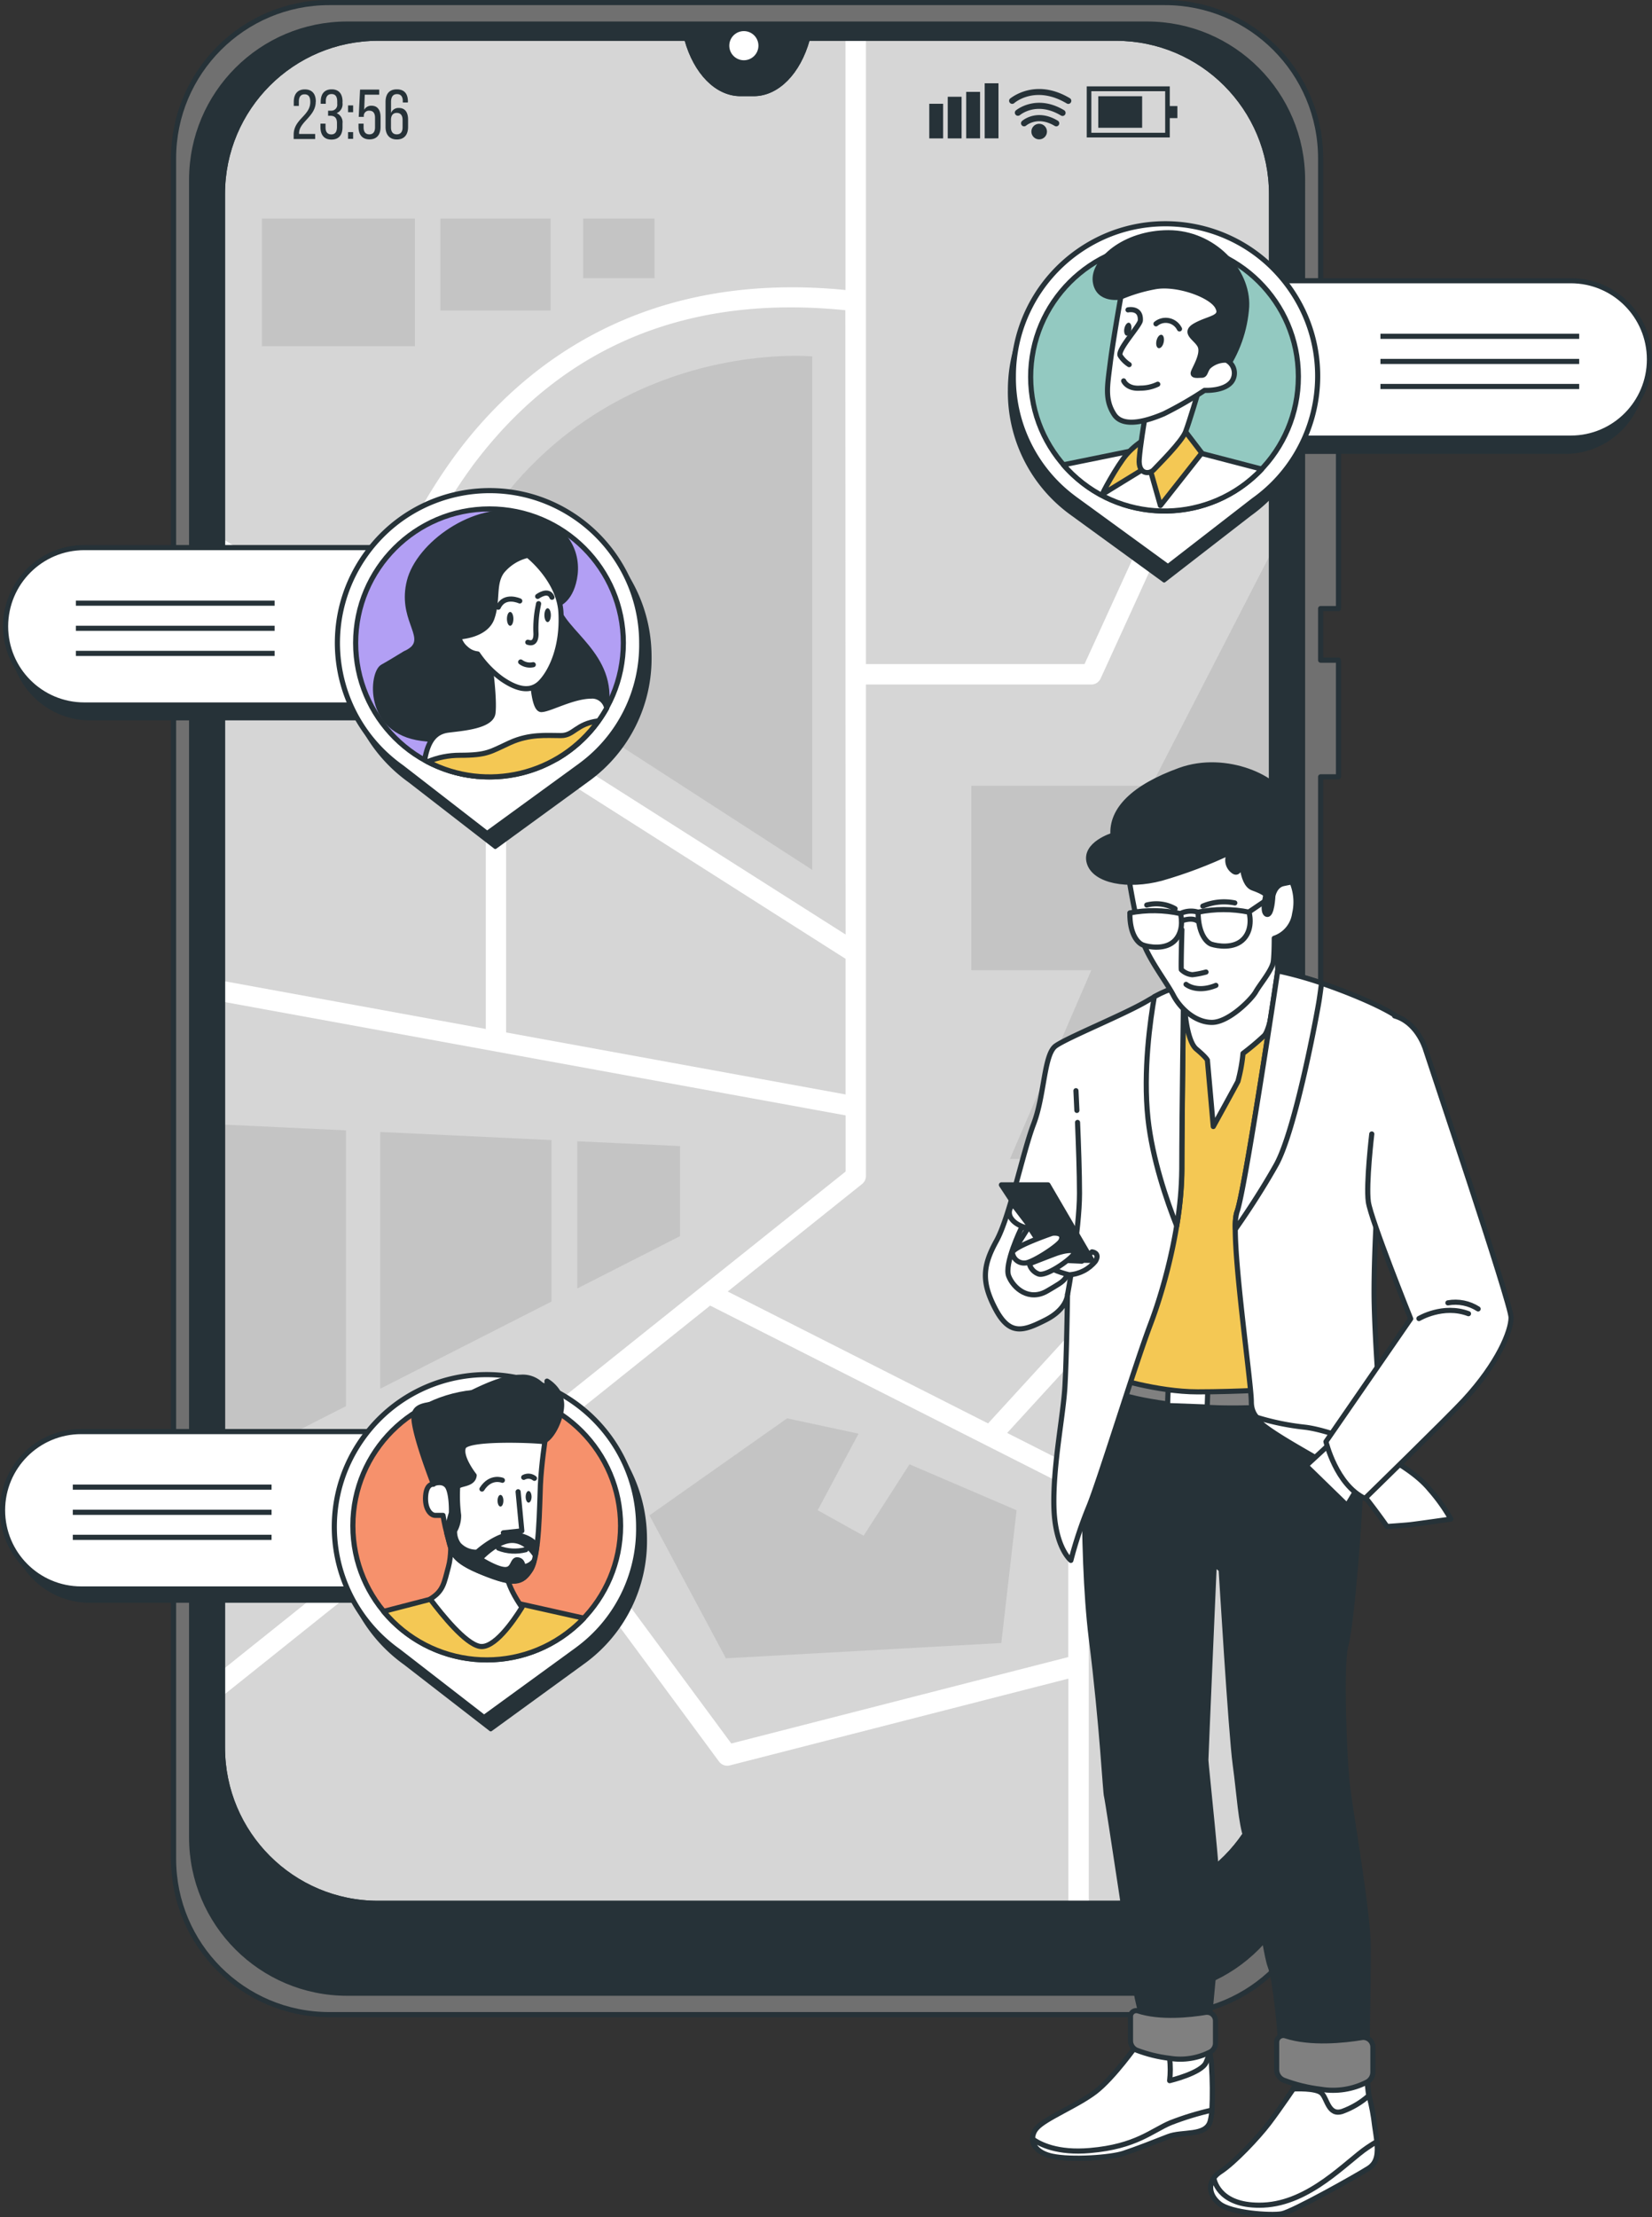
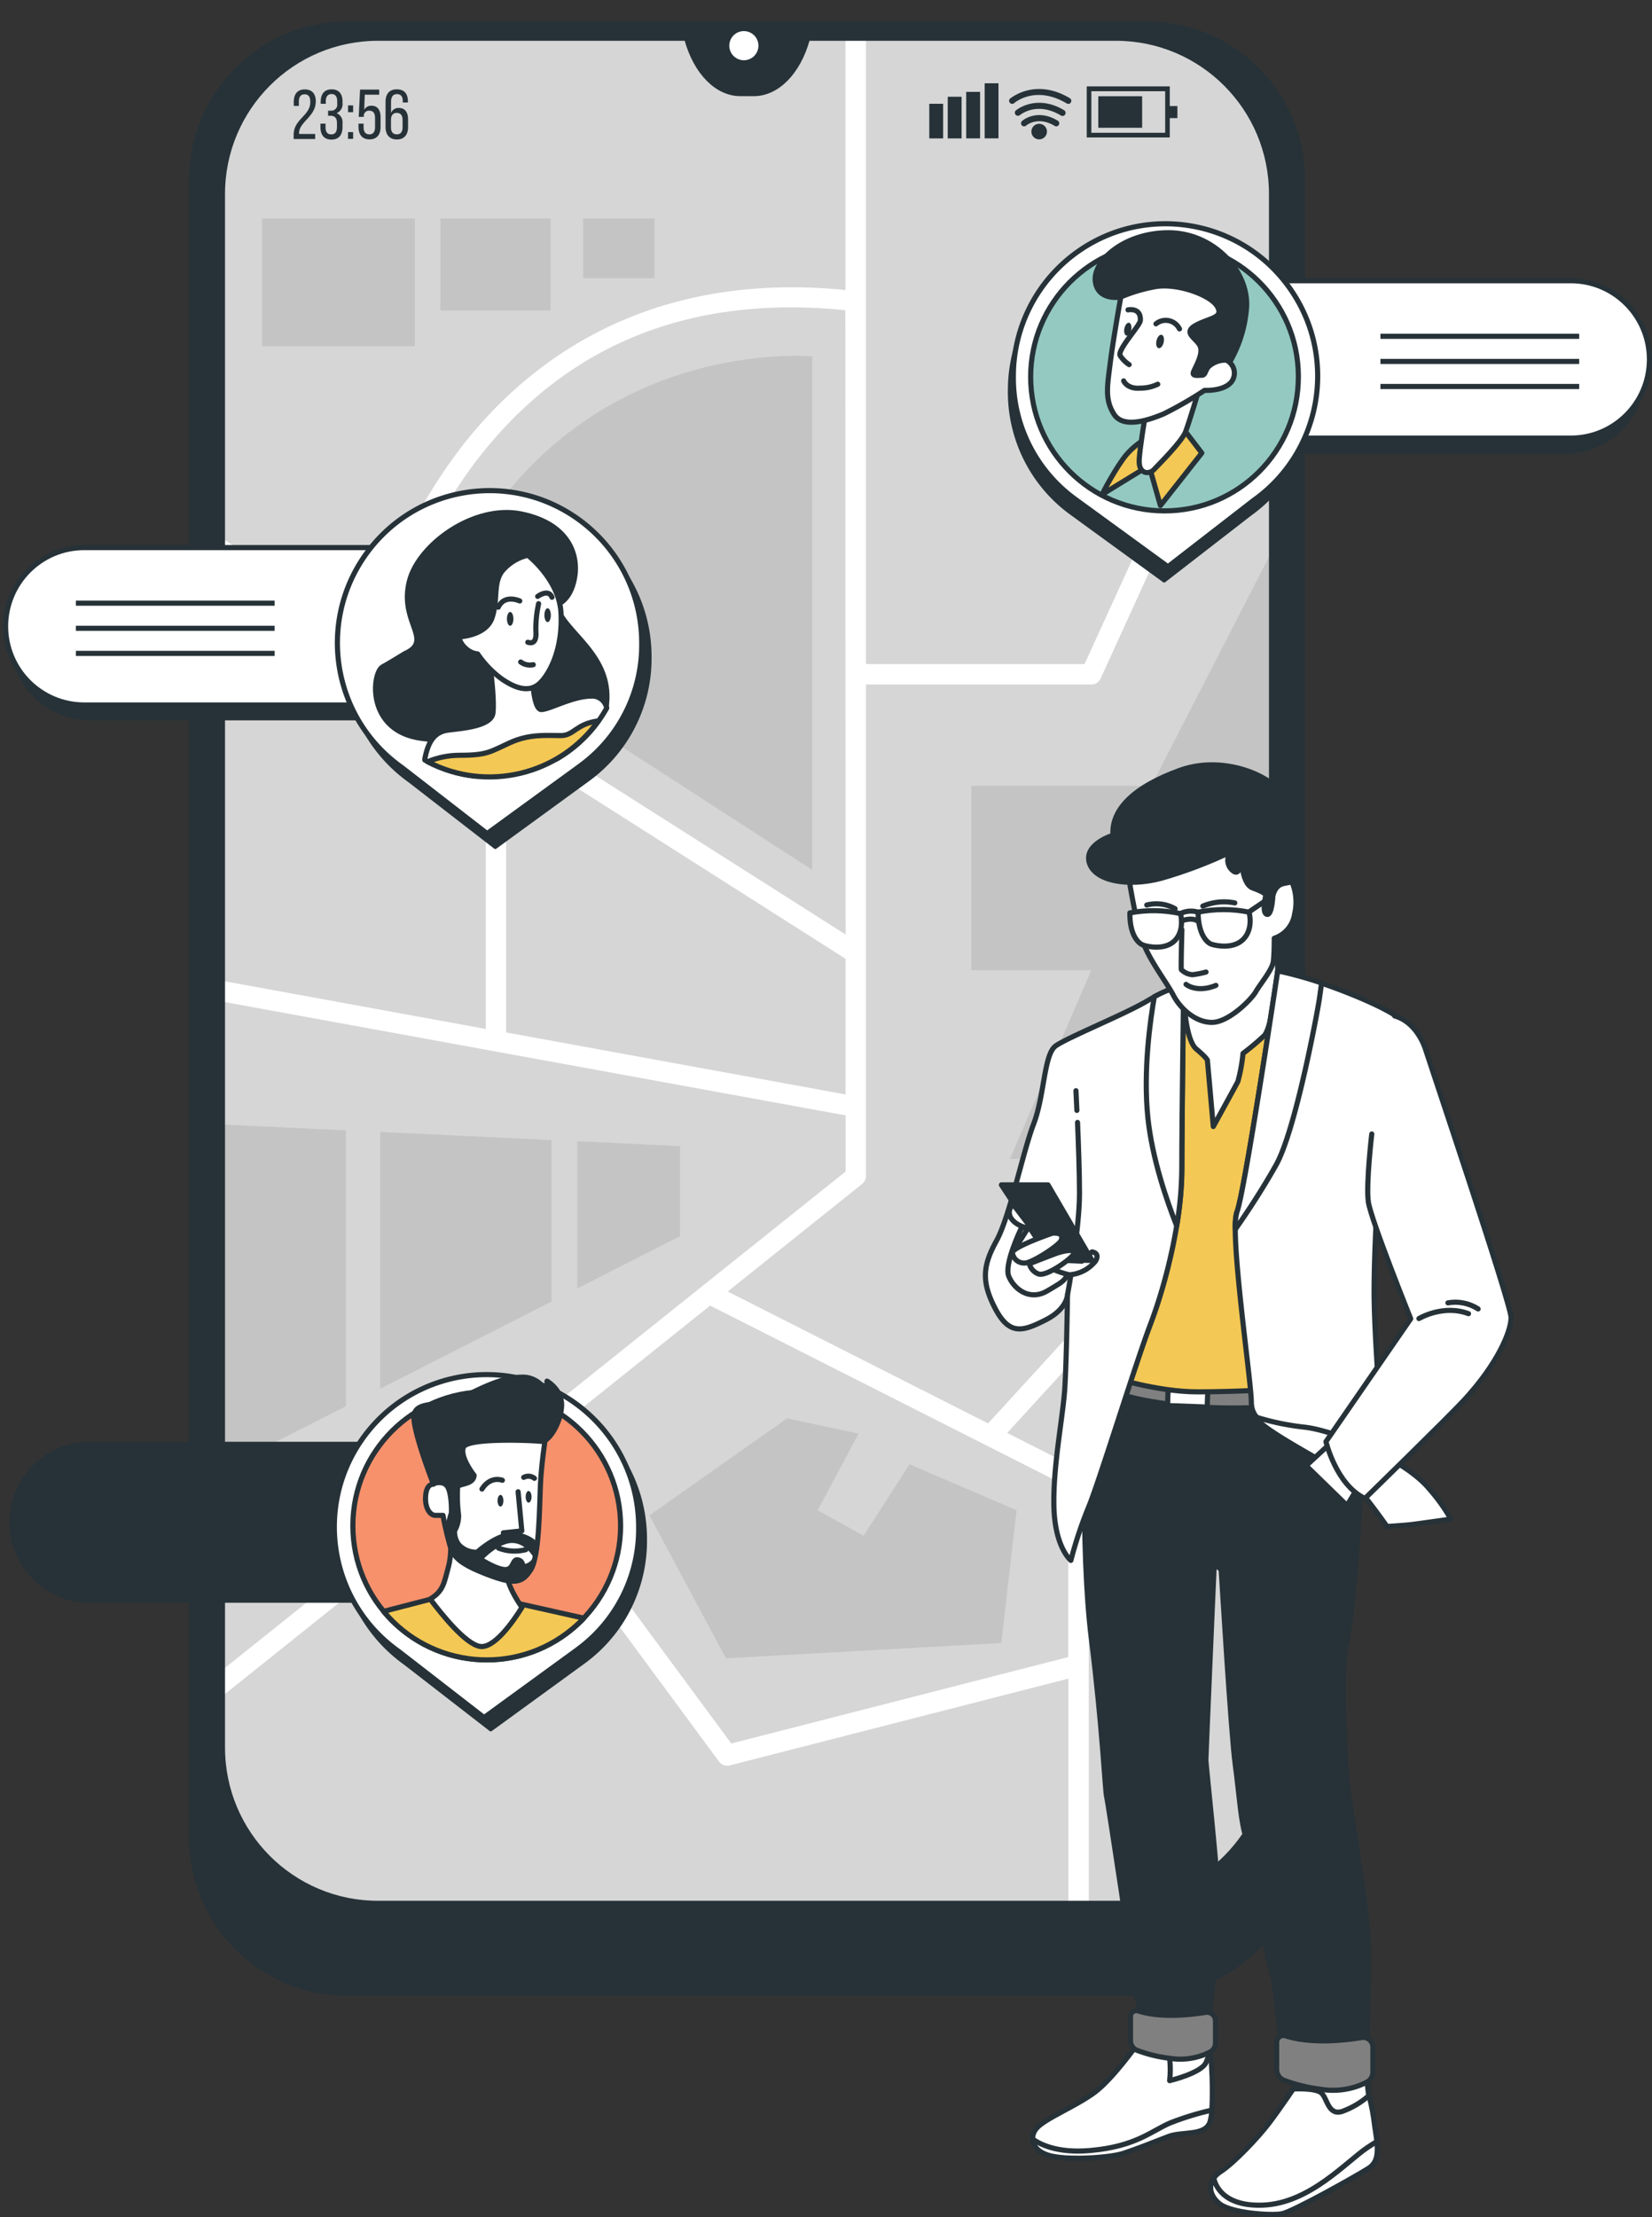
<svg xmlns="http://www.w3.org/2000/svg" width="322" height="432">
  <rect width="100%" height="100%" fill="#333333" stroke="none" />
  <defs>
    <style>.cls-1{fill:gray}.cls-1,.cls-2,.cls-3,.cls-4,.cls-5,.cls-6{stroke:#263238;stroke-linejoin:round}.cls-1,.cls-2,.cls-3,.cls-5,.cls-6{stroke-linecap:round}.cls-7,.cls-8{stroke-width:0}.cls-7,.cls-3{fill:#fff}.cls-2{fill:#f4c854}.cls-4,.cls-5{fill:none}.cls-8,.cls-6{fill:#263238}</style>
  </defs>
  <path d="M247.84 37.8v302.72c0 16.75-13.56 30.34-30.29 30.36H73.69c-16.75 0-30.33-13.59-30.33-30.36V37.8c0-16.76 13.58-30.35 30.33-30.35h60.15l.06.22c1.78 6.41 5.87 10.57 10.42 10.57h2.6c4.54 0 8.64-4.17 10.42-10.57l.07-.22h60.14c16.73.02 30.29 13.6 30.29 30.35Z" style="fill:#d6d6d6;stroke-width:0" />
  <path class="cls-7" d="M168.78 229.17v-95.79h43.93c.78 0 1.48-.45 1.81-1.15l33.33-73.02v-9.57l-36.46 79.76h-42.61V7.44h-3.98v49.07c-39.68-3.92-62.92 14.8-75.48 31.4a106.973 106.973 0 0 0-17.3 35.26l-28.66-18.22v4.72l51.33 32.62v58.21l-51.31-9.37v4.05l121.44 22.16v10.94L43.38 325.37v5.09l54.92-43.91 41.85 56.7c.48.65 1.31.95 2.1.75l65.99-16.91v43.78h3.98v-82.38c0-.75-.42-1.43-1.09-1.77l-14.82-7.5 25.32-27.66 26.21 10.11v-4.21l-26.11-10.05c-.76-.3-1.63-.1-2.19.51l-26.95 29.44-50.75-25.7 26.18-20.94c.48-.38.76-.95.76-1.56Zm39.44 60.55v33.17l-65.68 16.84-41.15-55.71 37.03-29.62 69.79 35.32Zm-43.41-76.46-66.16-12.08v-56.43l66.16 42.08v26.42Zm0-31.17-89.25-56.7c3.37-12.66 9.1-24.57 16.9-35.1 17.35-22.94 41.68-32.96 72.31-29.84l.05 121.65Z" />
  <path d="M247.88 188.21h-5.95l-15.03 37.62h-30.05l15.86-36.78h-23.38v-35.93h35.07l23.48-45.64v80.73ZM51.05 42.59h29.82v24.87H51.05V42.59Zm34.79 0h21.47V60.5H85.84V42.59Zm-1.32 79.21 73.8 47.7V69.45s-52.79-5.09-73.8 52.35Zm29.15-79.21h13.91V54.2h-13.91V42.59Zm39.75 233.78-26.83 18.91 14.9 27.85 53.68-2.98 2.98-25.87-20.87-8.95-8.95 13.92-8.95-4.97 7.96-14.92-13.92-2.99Zm-85.99-56.11V274l-24.07 12.25v-67.13l24.07 1.14Zm40.07 33.35v-31.46l-33.39-1.58v50.03l33.39-16.99Zm5.01-31.23v28.69l20.04-10.2v-17.55l-20.04-.94Z" style="stroke-width:0;fill:#c4c4c4" />
-   <path d="M260.89 118.59V80.12h-3.48V30.86C257.41 14.09 243.83.5 227.08.5H64.16C47.41.5 33.83 14.1 33.83 30.86V362.2c0 16.77 13.58 30.36 30.33 30.36h162.92c16.75 0 30.33-13.59 30.33-30.36V151.37h3.48v-22.73h-3.48v-10.06h3.48Zm-13.05 221.93c0 16.75-13.56 30.34-30.29 30.36H73.69c-16.75 0-30.33-13.59-30.33-30.36V37.8c0-16.76 13.58-30.35 30.33-30.35h60.15l.06.22c1.78 6.41 5.87 10.57 10.42 10.57h2.6c4.54 0 8.64-4.17 10.42-10.57l.07-.22h60.14c16.73.02 30.29 13.6 30.29 30.35v302.72Z" style="fill:#707070;stroke:#263238;stroke-linejoin:round" />
  <path d="M223.57 4.69H67.67c-16.75 0-30.32 13.59-30.32 30.35v322.99c0 16.76 13.57 30.36 30.32 30.36h155.9c16.75 0 30.32-13.6 30.32-30.36V35.05c0-16.76-13.57-30.36-30.31-30.36Zm24.27 335.83c0 16.75-13.56 30.34-30.29 30.36H73.69c-16.75 0-30.33-13.59-30.33-30.36V37.8c0-16.76 13.58-30.35 30.33-30.35h60.15l.06.22c1.78 6.41 5.87 10.57 10.42 10.57h2.6c4.54 0 8.64-4.17 10.42-10.57l.07-.22h60.14c16.73.02 30.29 13.6 30.29 30.35v302.72Z" style="fill:#263238;stroke:#263238;stroke-linejoin:round" />
  <circle class="cls-7" cx="144.99" cy="8.9" r="2.84" />
  <path class="cls-8" d="M61.54 19.82c0 2.88-3.23 3.92-3.25 6.13v.15h3.14v.99h-4.19v-.82c0-3.09 3.24-3.69 3.24-6.39 0-.99-.33-1.5-1.12-1.5s-1.11.57-1.11 1.41v.85h-.99v-.78c0-1.46.68-2.44 2.15-2.44s2.15.93 2.15 2.39h-.02Zm5.22-.01v.25c.11.85-.36 1.67-1.15 1.99.78.33 1.26 1.14 1.15 1.99v.74c0 1.46-.68 2.42-2.16 2.42s-2.14-.99-2.14-2.42v-.69h.99v.73c0 .86.36 1.37 1.12 1.37s1.11-.51 1.11-1.47v-.74c0-.95-.4-1.39-1.2-1.42h-.53v-.99h.63c.63 0 1.15-.5 1.16-1.13 0-.06 0-.12-.01-.18v-.44c0-.99-.34-1.49-1.11-1.49s-1.12.54-1.12 1.39v.5h-.99v-.4c0-1.46.68-2.41 2.14-2.41s2.12.95 2.12 2.41h-.01Zm2.07.73v1.32h-.99v-1.32h.99Zm0 5.2v1.32h-.99v-1.32h.99Zm2.16-4.35c.28-.51.84-.82 1.42-.79 1.23 0 1.77.9 1.77 2.27v1.87c0 1.46-.7 2.42-2.16 2.42s-2.14-.99-2.14-2.42v-.65h.99v.72c0 .86.36 1.37 1.12 1.37s1.11-.52 1.11-1.37v-1.86c0-.87-.35-1.38-1.11-1.38a.995.995 0 0 0-1.08.89v.31h-.99l.26-5.31h3.73v.99H71.1l-.11 2.92Zm8.51-1.6v.18h-.99v-.26c0-.87-.36-1.37-1.13-1.37s-1.16.52-1.16 1.54v2.15c.24-.64.86-1.04 1.54-.99 1.23 0 1.78.89 1.78 2.27v1.45c0 1.46-.73 2.42-2.19 2.42s-2.2-.99-2.2-2.42v-4.89c0-1.51.68-2.46 2.2-2.46s2.16.93 2.16 2.39h-.01Zm-3.29 3.58v1.44c0 .86.36 1.37 1.13 1.37s1.13-.52 1.13-1.37v-1.44c0-.86-.37-1.37-1.13-1.37s-1.13.52-1.13 1.37Zm104.92-3.15h2.7v6.75h-2.7v-6.75Zm3.6-1.36h2.7v8.11h-2.7v-8.11Zm3.6-.96h2.7v9.06h-2.7V17.9Zm3.6-1.67h2.69v10.73h-2.69V16.23Zm36.08 10.55h-16.19v-9.95h16.19v9.95Zm-15.29-.91h14.39v-8.1h-14.39v8.1Z" />
  <path class="cls-8" d="M214.07 18.75h8.55v6.15h-8.55v-6.15Zm13.38 1.92h2.04v2.34h-2.04v-2.34Zm-21.56 3.95c-.11 0-.22-.02-.31-.08-3.3-1.99-5.48-.14-5.57-.07-.25.22-.64.19-.85-.06a.586.586 0 0 1 .05-.83c.11-.11 2.9-2.5 6.96-.07.29.17.38.54.21.83-.11.17-.29.28-.5.29Z" />
  <path class="cls-8" d="M207.09 22.59c-.11 0-.22-.03-.31-.09-4.76-2.84-7.95-.09-8-.06-.27.2-.65.15-.85-.12a.597.597 0 0 1 .06-.79s3.91-3.34 9.41-.06c.29.17.38.54.22.83-.11.18-.31.3-.53.3Z" />
  <path class="cls-8" d="M208.22 20.24c-.11 0-.22-.03-.31-.09-6.04-3.59-10.05-.21-10.22-.06-.25.22-.64.19-.85-.06a.586.586 0 0 1 .05-.83c.05 0 4.81-4.13 11.63-.07a.602.602 0 0 1-.31 1.12Z" />
  <circle class="cls-8" cx="202.55" cy="25.64" r="1.52" />
  <path class="cls-3" d="M236.22 411.17c-.05.73-.16 1.46-.34 2.17-.82 2.98-5.46 1.91-8.18 2.98s-6.27 2.46-8.73 3.27-10.08 1.37-13.91.55c-2.52-.54-3.74-1.91-3.79-3.33-.02-.78.27-1.54.8-2.12 1.63-1.91 7.89-4.37 11.44-7.09s8.18-9.28 8.18-9.28c5.18 1.37 13.91.28 13.91.28s.54 2.98.54 3.82c.19 2.91.22 5.84.08 8.75h0Z" />
  <path class="cls-3" d="M236.22 411.17c-.05.73-.16 1.46-.34 2.17-.82 2.98-5.46 1.91-8.18 2.98s-6.27 2.46-8.73 3.27-10.08 1.37-13.91.55c-2.52-.54-3.74-1.91-3.79-3.33 1.39.99 4.78 2.8 11.22 2.23 8.95-.77 12-3.87 15.68-5.41 2.62-1.02 5.3-1.84 8.04-2.46h0Zm-.37-11.2c-.12-.76-.23-1.36-.23-1.36-2.74.31-5.5.45-8.26.4l-.2.15s.55-.28.82 1.91c.16 1.45.16 2.91 0 4.36 0 0 6.2-1.47 7.09-3.54.26-.61.53-1.27.78-1.91h0Zm30.88 22.54c-2.5 1.59-14.79 8.47-16.9 8.86s-9.94-.14-12.16-1.99c-1.74-1.43-2.21-3.35-1.08-4.97.36-.51.82-.93 1.35-1.26 2.64-1.72 7.27-6.62 9.38-9.39s5.42-7.67 5.42-7.67l.26-1.45 13.48.4s.26 2.9.39 3.44c.49 1.87.85 3.76 1.06 5.68.16 1.12.34 2.18.45 3.14.21 2.33.08 4.1-1.65 5.21h0Z" />
  <path class="cls-3" d="M266.73 422.51c-2.5 1.59-14.79 8.47-16.9 8.86s-9.94-.14-12.16-1.99c-1.74-1.43-2.21-3.35-1.08-4.97.17.93 1.44 5.61 9.65 5.27 9.09-.39 16.25-8.53 20.32-11.24.65-.44 1.25-.82 1.82-1.14.21 2.33.08 4.1-1.65 5.21h0Zm-.3-17.45-13.48-.4-.26 1.45-.64.93c.34 0 4.38-.22 5.52.8s1.32 4.5 4.09 3.57c1.89-.69 3.63-1.72 5.13-3.05-.14-.78-.37-3.29-.37-3.29h0Z" />
  <path class="cls-6" d="M211.62 273.1s-1.09 28.65 1.09 46.11c2.19 17.46 2.72 30.01 2.98 30.84s5.45 35.47 5.71 37.65c.27 2.19 1.09 4.64 1.09 5.45s.82 1.09 4.91 2.19c2.72.6 5.56.41 8.18-.55 0 0 1.91-18.82 1.91-23.74s-2.45-27.29-2.45-28.1 1.63-38.19 1.63-38.19l1.36 1.08s1.91 31.92 2.73 37.92 1.08 11.46 2.18 14.46 3.55 22.09 4.63 24.87 1.91 13.09 1.91 13.09l.82 3.27s1.09 2.98 7.95 2.98 8.18-1.64 8.18-1.64.27-14.45.27-21.28-3.55-27.01-4.08-31.65c-.54-4.64-1.37-23.47-.28-27.29s2.98-26.18 2.98-35.73c.09-4.46-.09-8.93-.55-13.37 0 0-25.89 1.63-34.62.27s-16.9-3.27-16.9-3.27l-1.64 4.61v.02Z" />
  <path class="cls-1" d="M219.54 272.02s11.72 3.54 30.52 1.91l.27-4.91-29.98-10.1-.81 13.1h0Z" />
  <path d="m227.57 273.88.11-3.05 7.73.29-.11 3.05-7.73-.29Z" style="fill:#fff;stroke-width:1px;stroke-linecap:round;stroke:#263238;stroke-linejoin:round" />
  <path class="cls-2" d="M252.51 191.53s-9.54-1.08-14.17.28-10.36 2.98-12 7.36-9.67 69.17-9.67 69.17 8.86 2.87 16.76 2.87 16.36-.55 16.36-.55.82-34.93 2.72-41.2c1.91-6.27 0-37.93 0-37.93Z" />
  <path class="cls-3" d="M230.87 195.99s.34 6.77 2.32 8.43 2.15 2.16 2.15 2.16l1.15 12.93s4.3-7.8 4.8-8.79c.48-1.79.82-3.61.99-5.45 1.44-1.08 2.82-2.24 4.13-3.47 1.48-1.49 2.64-11.41 2.64-12.57s-.33-7.44-.33-7.44-3.48 7.77-7.28 11.24-7.43 3.81-8.26 3.64-2.33-.67-2.33-.67h.02Zm-.16-1.99s-.34 23.99-.34 33.73-2.98 22-6.11 30.26c-3.13 8.27-9.94 30.51-12.06 35.64a81.075 81.075 0 0 0-3.47 10.42s-3.14-2.49-3.31-10.58c-.17-8.1 1.82-17.53 2.15-23.32.33-5.79.5-17.91.5-17.91s0 2.81-4.29 4.97-6.96 3.14-9.75-2.15-2.47-8.44.17-13.23 5.12-17.2 7.27-22.82c2.15-5.62 1.99-13.56 4.3-15.21s13.38-6.12 17.84-8.76c4.46-2.65 6.28-2.65 6.28-2.65s.66-.38.82 1.6h0Z" />
  <path class="cls-5" d="M198.99 239.48s-3.31 6.84-2.37 9.2 3.98 4.97 7.55 2.84 4.71-2.36 3.53-6.84-5.66-7.79-8.72-5.19h0Z" />
  <path class="cls-3" d="M209.9 216.37c-.11-2.31-.18-3.84-.18-3.84m-1.63 39.69s2.32-12.57 2.32-19.69c0-3.89-.2-9.52-.38-13.82m19.85-26.36s-1.44 0-4.88 1.85c-.77 4.36-2.24 14.49-1.24 23.79.85 7.86 3.68 16.05 5.6 20.89.63-3.69.96-7.42.99-11.16 0-9.75.34-33.73.34-33.73-.15-1.96-.81-1.63-.81-1.63h0Z" />
  <path class="cls-3" d="M220.01 170.97s1.36 8.73 2.73 12.5 4.62 7.87 5.96 10.45 4.27 5.3 7.52 5.3 7.69-4.45 8.55-5.97 3.25-4.29 3.43-5.97.17-4.45.17-4.45a5.894 5.894 0 0 0 3.98-4.8c.48-2.06.29-4.22-.52-6.17-.8-1.91-1.77-3.74-2.91-5.47-2.4-3.98-10.26-6.17-17.79-4.97s-11.29 4.41-11.12 9.54h0Z" />
  <path class="cls-3" d="M220.22 177.89c3.27-.63 6.63-.58 9.88.13 0 0 .85 3.08-.99 5.13s-5.31 1.37-6.33.99-2.61-2.13-2.55-6.26h0Zm13.3-.15c3.28-.67 6.66-.67 9.94 0 0 0 .89 3.06-.99 5.15s-5.29 1.44-6.31 1.11-2.63-2.14-2.63-6.27h0Z" />
  <path class="cls-5" d="M230.1 178c1.07-.51 2.29-.6 3.42-.26m9.89-.02 4.65-3.15m-17.69 4.85s1.84-.72 2.98 0m1.1-2.86c1.97-.82 4.14-1.04 6.23-.62m-11.64 1.13a7.437 7.437 0 0 0-5.52-.72m6.85 4.81s-.21 7.47-.11 7.78c.58.57 1.34.92 2.15.99.9-.1 1.79-.28 2.66-.52m-3.89 2.4s2.05 1.74 5.82.2" />
  <path class="cls-6" d="M216.93 162.76s-5.65 1.71-4.62 5.31 7.53 4.8 14.03 3.07c4.65-1.33 9.18-3.05 13.55-5.13-.89 1.09-.73 2.7.35 3.6 1.88 1.71 1.71-3.6 1.71-3.6s-.17 6.17 2.23 7.02 2.56 1.36 2.56 1.36-.85 3.43.17 3.77 1.19-3.59 1.19-3.59.35-2.06 2.06-2.4l1.71-.35s-.34-11.47-1.37-15.75-11.46-9.25-20.52-5.97-13.39 7.68-13.04 12.64v.02Z" />
  <path class="cls-3" d="m197.33 244.11 3.98-6.29 3.3 5.29c-1.49.87-3.03 1.65-4.62 2.32-.93-.34-1.82-.78-2.65-1.32h-.01Zm8.09 3.3c.96.41 1.96.75 2.98.99 2-.12 3.86-1.08 5.12-2.65.99-1.65-.67-1.82-.67-1.82l-1.99 1.82-3.31-.16-2.14 1.81h.01Z" />
  <path class="cls-6" d="m195.19 230.88 9.58 14.55 8.09.17-8.59-14.72h-9.08Z" />
  <path class="cls-3" d="M205.1 240.31s-7.76 2.65-7.76 3.8a2.271 2.271 0 0 0 2.47 1.99c1.32 0 6.44-3.31 6.96-4.31s-.03-1.65-1.67-1.48h0Zm-4.47 5.95c.24.92.92 1.67 1.82 1.99 1.49.49 5.96-2.65 6.78-3.81s-1.66-.83-3.47-.16-5.13 1.98-5.13 1.98Zm-3.14-11.57c-.86.68-1.01 1.93-.34 2.79h0c1.16 1.66 3.98 2 3.98 2l-3.65-4.8h0Zm51.55-45.48s-6.44 43.17-7.95 46.97 2.81 32.99 2.81 36.96 3.8 4.64 5.28 5.46 13.56 6.62 15.37 9.59 6.45 9.26 6.45 9.26-2.77-28.07-3.14-43.24c-.15-6.12.33-15.21.33-15.21s6.96-36.05 6.28-38.7-11.73-6.96-16.53-8.6a76.268 76.268 0 0 0-8.9-2.49h0Z" />
  <path class="cls-3" d="M257.14 194.8c.17-1.12.33-2.33.45-3.26-2.8-.95-5.65-1.74-8.54-2.36 0 0-6.44 43.17-7.95 46.97-.29 1.1-.39 2.23-.3 3.36.87-1.23 4.57-6.53 7.9-12.46 3.82-6.75 8.09-29.9 8.44-32.25Zm-12.39 81.31c3.12.98 6.33 1.64 9.58 1.99 5.78.66 19.46 6.12 24.33 12.11a34.22 34.22 0 0 1 4.13 5.79s-6.83.99-8.15 1.12-4.29.33-4.29.33-5.29-7.61-7.95-9.76-16.67-9.1-17.65-11.58h0Z" />
  <path class="cls-1" d="M220.35 392.95v4.72c0 .79.48 1.51 1.2 1.82 2.07.79 4.23 1.32 6.43 1.58 2.72.45 5.5 0 7.95-1.25.62-.36 1-1.02.99-1.73v-4.32c0-.92-.73-1.67-1.65-1.67-.09 0-.19 0-.28.02-2.98.49-8.85 1.14-13.21-.3-.61-.17-1.24.2-1.4.81-.03.11-.04.22-.04.33h0Zm28.49 5.01v5.32c0 .9.54 1.7 1.36 2.05 2.34.89 4.77 1.48 7.26 1.78 3.07.51 6.23.02 8.99-1.41.73-.39 1.17-1.16 1.15-1.99v-4.83c0-1.03-.83-1.87-1.86-1.88-.11 0-.21 0-.31.03-3.37.55-9.94 1.28-14.91-.35-.69-.21-1.42.18-1.62.87-.04.13-.06.27-.06.41Z" />
  <path class="cls-3" d="m259.97 280.64-5.38 4.96 7.96 7.75 3-4.96-5.58-7.75Z" />
  <path class="cls-3" d="M267.38 220.96s-1.15 9.76-.67 13.23c.49 3.47 8.26 22.78 8.26 22.78l-16.52 23.94s1.99 8.43 7.6 11.07c0 0 16.24-15.83 19.33-19.18 6.62-7.18 9.15-13.42 9.15-16.07s-16.26-50.83-16.59-51.99-1.99-5.62-6.11-6.78" />
  <path class="cls-5" d="M276.57 256.93s4.71-2.83 9.66-.95m-4.01-2.11c2.04-.37 4.15.06 5.89 1.18" />
  <path class="cls-8" d="M226.43 45.98c9.03 0 17.59 4.08 23.28 11.1h55.72c8.65.22 15.49 7.42 15.27 16.08-.21 8.35-6.93 15.08-15.27 15.29h-51.68c-2.2 4.82-5.63 8.98-9.94 12.06l-16.69 12.93a.34.34 0 0 1-.22.07c-.07 0-.14-.02-.2-.07l-18.32-13.32a29.51 29.51 0 0 1-11.93-24.11c.02-16.56 13.43-29.99 29.98-30.02Z" />
  <path class="cls-3" d="M306.18 85.37h-72.26V54.7h72.26c8.46 0 15.32 6.86 15.32 15.33h0c0 8.47-6.85 15.33-15.31 15.34h-.01Z" />
  <path class="cls-4" d="M307.81 65.53h-38.74m38.74 4.9h-38.74m38.74 4.88h-38.74" />
  <path class="cls-3" d="m209.34 97.1 18.31 13.33 16.69-12.93h0c13.36-9.49 16.5-28.02 7.02-41.39-9.48-13.37-27.99-16.52-41.35-7.03a29.683 29.683 0 0 0-12.49 24.2 29.137 29.137 0 0 0 11.83 23.82h-.01Z" />
  <path d="M253.07 73.43c0 14.42-11.67 26.12-26.08 26.12s-26.09-11.68-26.1-26.1c0-14.42 11.67-26.12 26.08-26.12 14.37-.05 26.05 11.57 26.1 25.94v.16Z" style="fill:#93c9c1;stroke:#263238;stroke-linejoin:round" />
-   <path class="cls-3" d="m245.91 91.4-18.76-4.88-19.88 4.05c.25.3.52.59.79.87 9.92 10.46 26.43 10.9 36.88.97.33-.32.66-.64.97-.97v-.03h0Z" />
  <path class="cls-2" d="M223.8 85.22c-1.61.86-3.04 2-4.24 3.37-1.86 2.18-4.97 7.96-4.68 7.74s9.03-5.56 9.03-5.56l-.11-5.55Zm7.28-1.1-6.85 7.53 1.95 6.86 8.07-10.24-3.17-4.15Z" />
  <path class="cls-6" d="M218.46 57.87s-4.46.88-4.97-3.04 5.56-9.48 14.26-9.48 15.56 7.3 15.24 14.39c-.3 4.57-1.86 8.97-4.5 12.7-1.63 1.33-3.52 2.3-5.56 2.84-1.52.21-2.6-1.99-1.85-4.8s-1.63-3.6-.65-6.21 2.29-2.62 2.71-3.49-4.35-2.73-8.71-2.51-5.98-.4-5.98-.4h0Z" />
  <path class="cls-3" d="m223.25 80.97-.08.42c-.23 1.34-.93 5.54-1.12 8.08-.21 3.05 1.99 2.98 2.83 2.07s5.45-5.44 6.2-7.4 2.5-7.85 2.5-7.85l-10.34 4.69h0Z" />
  <path class="cls-3" d="M218.46 57.87s-1.52 8.51-2.07 12.93c-.55 4.43-1.09 7.07.77 9.95s7.07.99 9.68-.11a73.76 73.76 0 0 0 7.95-4.58s3.7.22 5.22-1.63c.95-1.23.73-3-.5-3.95-.15-.12-.32-.22-.49-.3-1.29-.05-2.54.42-3.49 1.3-.65.77-.54 1.64-1.3 1.64s-1.85.21-1.63-.55 1.85-3.27 1.41-4.9-3.7-2.73-.99-4.25 5.56-1.41 4.25-3.7-8.06-4.69-12.3-3.82a31.42 31.42 0 0 0-6.5 1.96h0Z" />
  <path class="cls-5" d="M219.87 60.38s2.55-.54 2.4 2.07c-.06.99-4.57 5.78-3.92 6.86.45.7 1.04 1.29 1.74 1.74m5.23-7.95a2.984 2.984 0 0 1 4.2.41c.15.18.27.38.38.58m-10.88 10.13s.66 1.63 3.26 1.41c1.17 0 2.32-.25 3.38-.76" />
  <path class="cls-8" d="M226.82 66.69c-.15.72-.59 1.23-.99 1.15s-.57-.74-.41-1.45.59-1.23.99-1.15.56.74.41 1.45Zm-6.33-2.42c-.14.7-.55 1.2-.91 1.13s-.56-.7-.42-1.39.55-1.2.91-1.12.56.69.42 1.38ZM97.01 97.89c-9.04 0-17.59 4.08-23.28 11.11H18.01c-8.65-.22-15.85 6.63-16.06 15.29-.22 8.66 6.62 15.86 15.27 16.08h52.47c2.2 4.82 5.63 8.98 9.94 12.06l16.69 12.93c.06.05.13.08.21.08.07 0 .15-.03.21-.07l18.33-13.35a29.504 29.504 0 0 0 11.93-24.1c-.02-16.57-13.43-30-29.99-30.02Z" />
  <path class="cls-3" d="M16.42 137.37h72.26V106.7H16.42c-8.46 0-15.32 6.87-15.33 15.34h0c0 8.47 6.87 15.33 15.33 15.33Z" />
  <path class="cls-4" d="M14.79 117.53h38.74m-38.74 4.9h38.74m-38.74 4.89h38.74" />
  <path class="cls-3" d="m113.27 149.1-18.32 13.33-16.69-12.93h0c-13.36-9.49-16.5-28.02-7.02-41.39 9.48-13.37 27.99-16.52 41.35-7.03a29.683 29.683 0 0 1 12.49 24.2 29.1 29.1 0 0 1-11.82 23.82h.01Z" />
-   <ellipse cx="95.41" cy="125.28" rx="26.09" ry="26.11" style="fill:#b29ff4;stroke:#263238;stroke-linejoin:round" />
  <path class="cls-6" d="M118.08 138.21c1.88-10.63-8.56-14.99-9.6-20.4 0 0 2.61-.53 3.49-5.07s-1.05-10.66-10.31-12.58c-9.25-1.92-20.09 5.97-21.87 13.11s3.32 10.49.7 13.11c-.45.4-.96.72-1.52.95-1.31.8-3.16 1.93-4.4 2.62-2.09 1.15-3.25 12.53 7.65 13.93 10.9 1.39 13.45-2.09 19.48-2.79 3.8-.44 10.08-.05 14.21.3" />
  <path class="cls-3" d="M115.28 135.64c-3.66 0-8.2 2.62-9.77 2.62s-1.75-6.64-1.75-6.64l-8.21-1.75s.87 6.47.53 9.09-6.29 2.98-8.74 3.31-3.84 1.93-4.53 5.6v.23A25.8 25.8 0 0 0 93 151.26c3.54-.63 7.11-1.33 9.94-2.06 1.9-.49 3.75-.92 5.5-1.28 4.11-2.36 7.51-5.8 9.82-9.95-.28-1.4-1.54-2.4-2.97-2.34h-.01Z" />
  <path class="cls-2" d="M83.35 148.43c11.52 6.01 25.71 2.62 33.28-7.96-4.35.56-4.75 2.86-7.29 2.86-2.79 0-6.11-.35-9.94 1.39s-4.37 2.45-9.78 2.45c-2.15 0-4.29.42-6.27 1.26h0Z" />
  <path class="cls-3" d="M102.88 108.19s6.11 4.73 6.46 11.19c.35 6.47-1.75 11.18-3.84 13.46s-4.89 1.39-7.68-.53c-1.85-1.34-3.44-3-4.72-4.89a3.88 3.88 0 0 1-2.27-1.04c-.71-.58-1.2-1.38-1.4-2.28 0 0 5.24-.17 6.46-3.67s.18-6.64 1.93-9.08a9.214 9.214 0 0 1 5.06-3.15h0Z" />
  <path class="cls-5" d="M101.31 117.1s-2.98-1.39-4.19 1.22m7.68-2.11s2.1-1.57 2.79.17m-3.65 13.14c-.85.19-1.75 0-2.45-.53m3.49-11.36c-.38 1.72-.56 3.48-.53 5.24.18 2.1-.52 2.63-1.57 2.28" />
  <ellipse class="cls-8" cx="99.44" cy="120.59" rx=".63" ry="1.35" />
  <ellipse class="cls-8" cx="106.74" cy="119.87" rx=".63" ry="1.35" />
  <path class="cls-8" d="M96.12 269.84c-9.03 0-17.59 4.08-23.28 11.1H17.13c-8.65.22-15.49 7.42-15.27 16.08.21 8.35 6.93 15.08 15.27 15.29h51.68c2.2 4.82 5.63 8.98 9.94 12.06l16.69 12.93c.06.05.14.07.22.07.07 0 .14-.02.2-.07l18.32-13.32a29.51 29.51 0 0 0 11.93-24.11c-.02-16.56-13.43-29.99-29.98-30.02h-.01Z" />
-   <path class="cls-3" d="M15.82 309.62h72.26v-30.67H15.82C7.36 278.95.5 285.81.5 294.28h0c0 8.47 6.85 15.33 15.31 15.34h0Z" />
  <path class="cls-4" d="M14.19 289.78h38.74m-38.74 4.9h38.74m-38.74 4.88h38.74" />
  <path class="cls-3" d="m112.67 321.35-18.32 13.33-16.69-12.93h0c-13.36-9.49-16.5-28.02-7.02-41.39 9.48-13.37 27.99-16.52 41.35-7.03a29.683 29.683 0 0 1 12.49 24.2 29.1 29.1 0 0 1-11.82 23.82h.01Z" />
  <path d="M68.78 297.32c0 14.42 11.68 26.11 26.09 26.11s26.09-11.69 26.09-26.11-11.68-26.11-26.09-26.11c-14.38-.03-26.06 11.62-26.09 26.01v.1Z" style="fill:#f6916c;stroke:#263238;stroke-linejoin:round" />
  <path class="cls-2" d="M74.77 313.99c9.21 11.11 25.67 12.65 36.77 3.43.79-.66 1.55-1.36 2.26-2.11l-12.56-2.81-17.38-.87-9.07 2.35h-.02Z" />
  <path class="cls-3" d="M87.41 305.3c1.13-4.17-.19-10.61-.19-10.61 2.84-2.84 11.36 10.94 11.36 10.94s-.19 2.47 2.65 6.82c.16.25.33.5.52.74-1.76 2.83-5.49 8.17-8.28 7.61s-7.16-5.97-9.62-9.21c2.58-1.58 2.69-3.1 3.56-6.29Z" />
  <path class="cls-3" d="M84.47 289.21s-1.32-.2-1.51 2.27.94 3.8 1.88 3.8h1.51c.24 1.47.57 2.93.99 4.36.76 2.85.76 4.37 6.82 6.82s7.57 2.09 9.28-.57 1.7-12.32 1.89-16.48.94-8.95.94-8.95c-1.25-1.27-2.73-2.3-4.35-3.03-2.84-1.32-11.55.19-14.2 1.52s-1.7 8.15-1.7 8.15l-1.55 2.12h0Z" />
  <path class="cls-5" d="M102.49 301.96c-1.76.46-3.63.36-5.33-.31" />
  <path class="cls-8" d="M102.46 291.66c0 .63.26 1.14.57 1.14s.58-.52.58-1.14-.26-1.13-.58-1.13-.57.51-.57 1.13Zm-5.48.76c0 .64.25 1.14.57 1.14s.57-.51.57-1.14-.25-1.13-.57-1.13-.57.51-.57 1.13Z" />
  <path class="cls-5" d="M104.17 288.06c-.59-.48-1.42-.55-2.09-.19m-4.16.57s-2.28-.95-3.98 1.71m7.05.53.72 7.62-3.6.38" />
  <path class="cls-6" d="M80.69 275.94c.19-3.03 4.97-1.9 7.95-3.03s8.33-4.55 12.87-4.55a5.088 5.088 0 0 1 5.31 3.79l-.2-3.03s3.03 1.71 2.84 4.92-2.45 7.01-3.98 6.82-14.39-.76-15.15 1.14 2.09 5.49 2.09 5.49c-.19 1.9-2.98 1.51-3.22 2.28-.11 1.83-.04 3.67.19 5.49.01 1.07-.26 2.12-.79 3.04-.04.94.24 1.87.79 2.65a4.608 4.608 0 0 0 3.6 1.51s4.35-3.98 7.57-3.41 3.98 2.09 3.98 2.09h.09c-.09.68-.19 1.3-.3 1.9-.54-.84-2.11-2.88-4.52-2.88-2.98 0-6.25 3.6-6.25 3.6s3.22 2.08 4.92 2.08 1.33-2.08 2.46-1.89.76 1.32 1.32 1.32c.71-.13 1.35-.51 1.8-1.07a6 6 0 0 1-.66 1.64c-1.71 2.66-3.22 2.98-9.28.57s-6.06-3.98-6.82-6.82l-.21-.81c.18-1.35.48-2.68.9-3.98.05-2.3-.25-4.52-.88-5.28-.99-1.14-2.65-.38-2.65-.38s-3.97-10.18-3.78-13.21h.01Z" />
</svg>